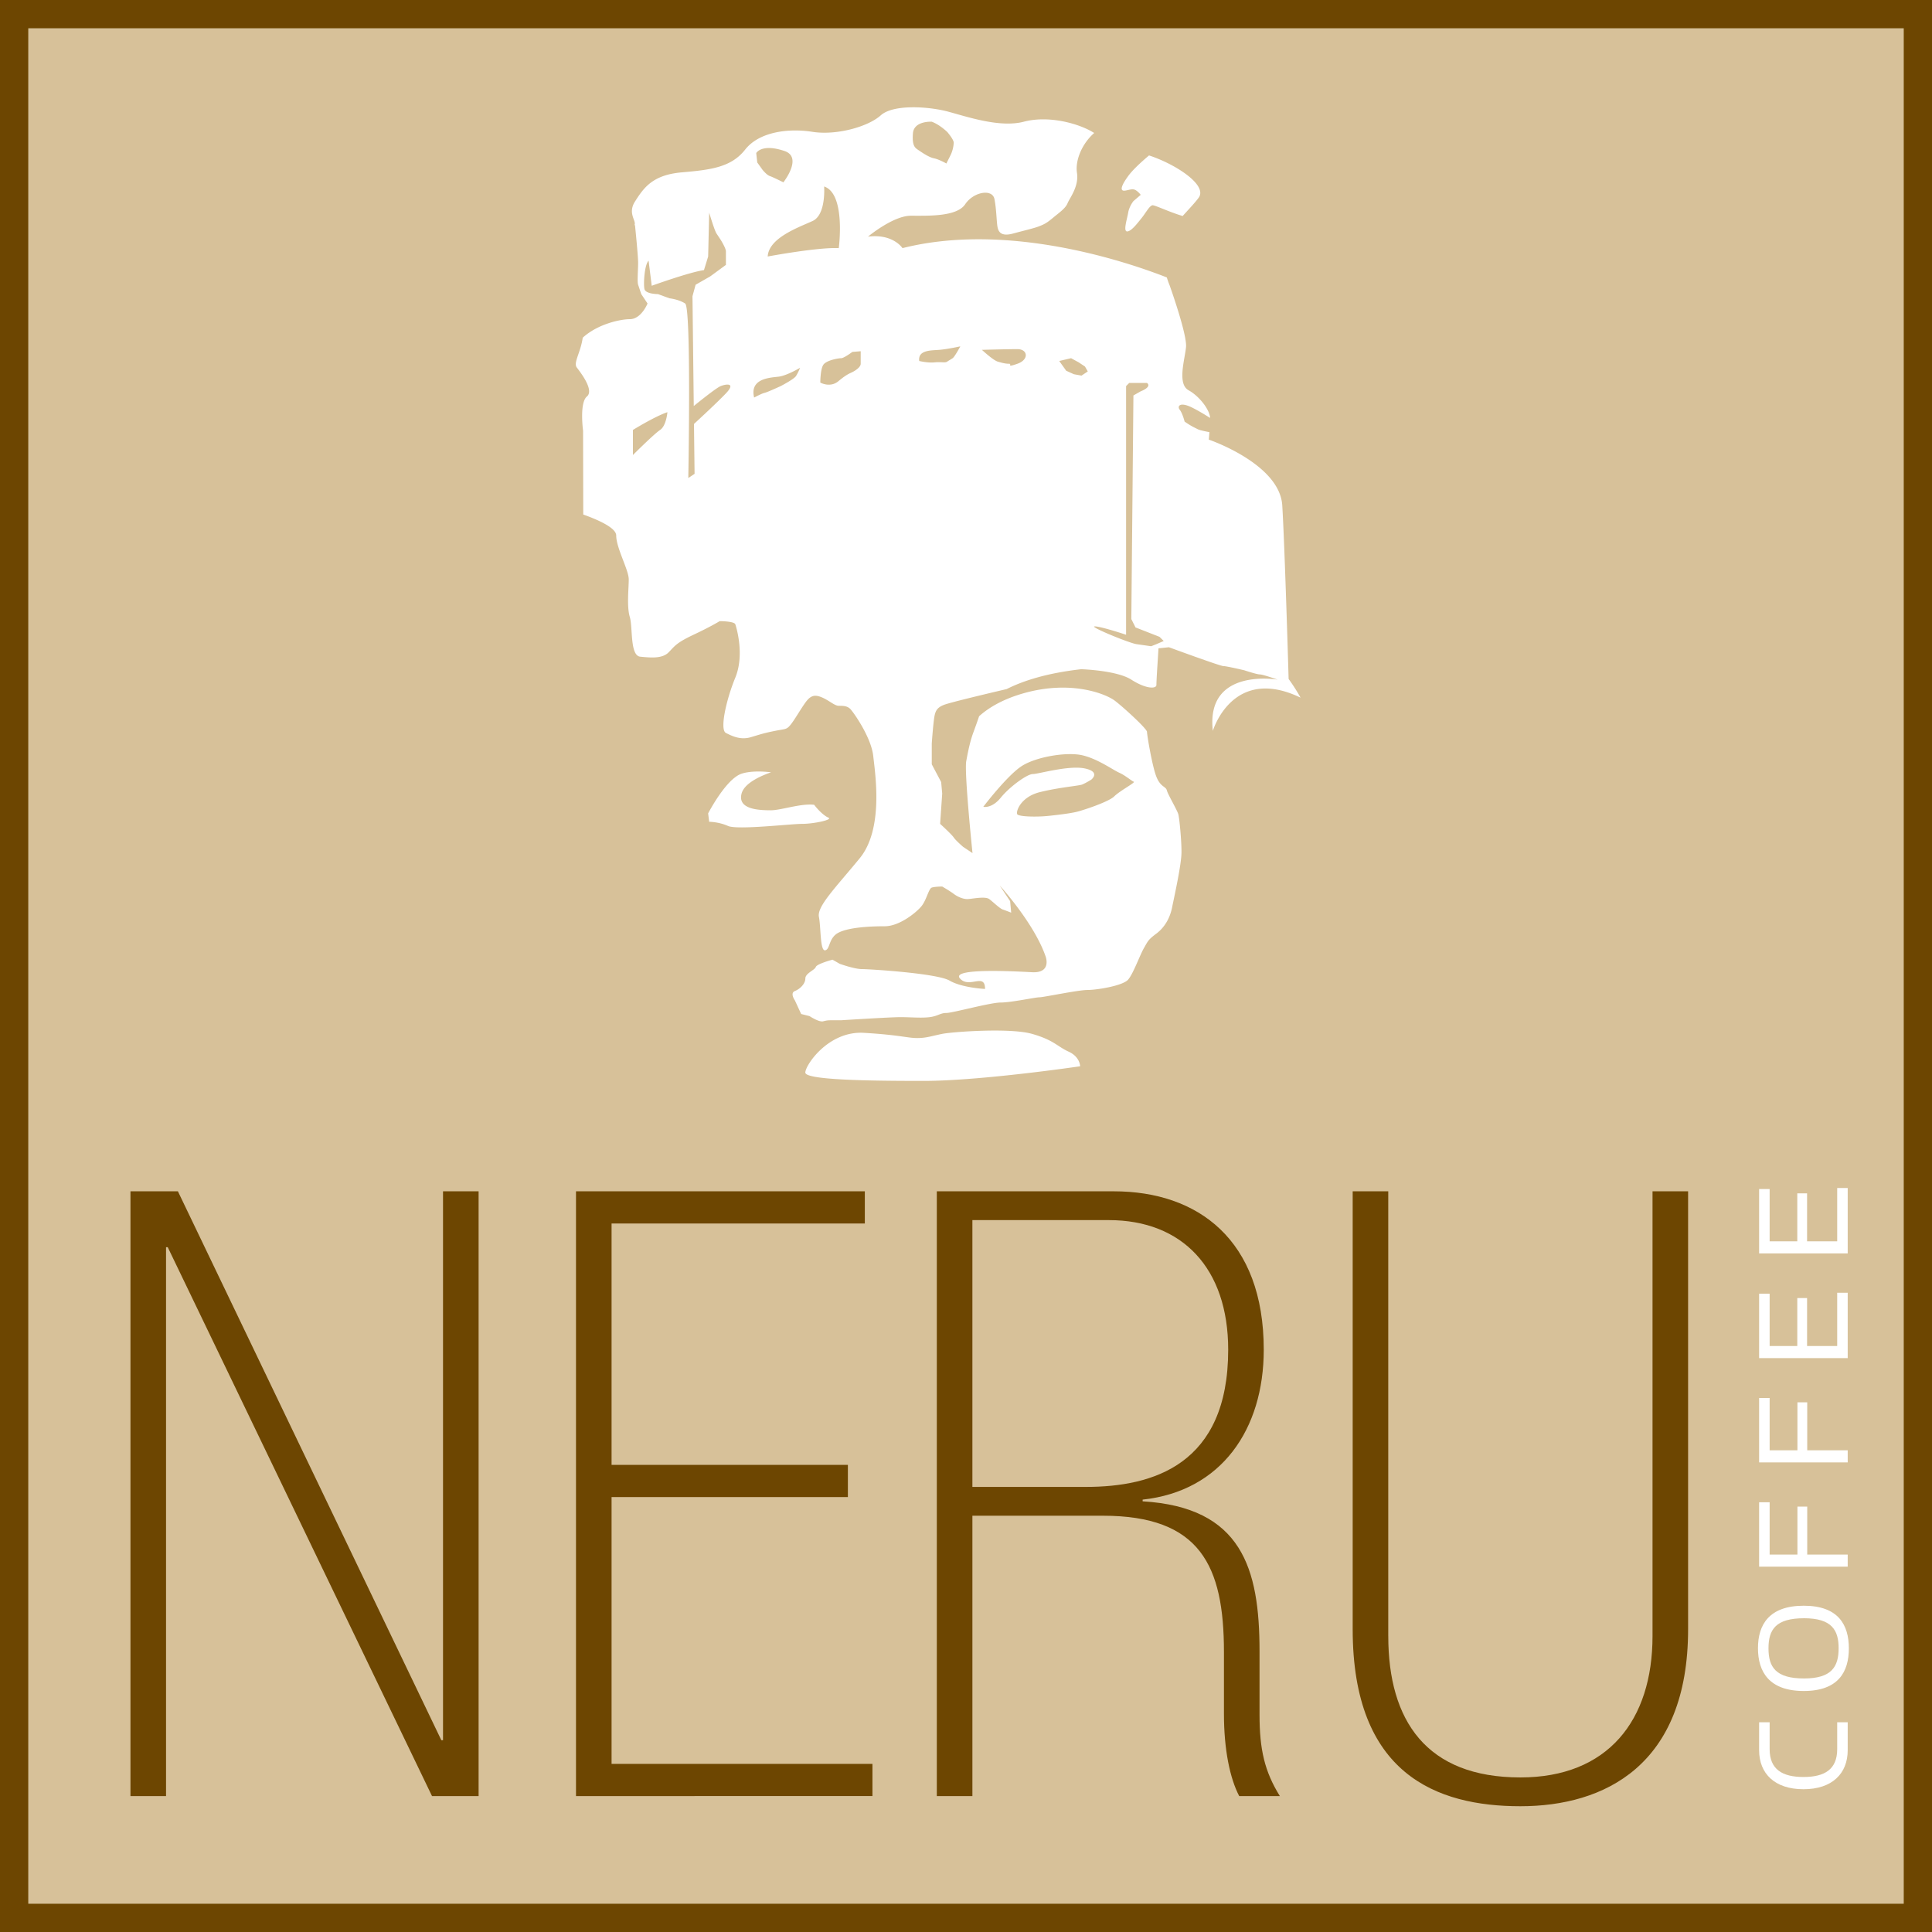
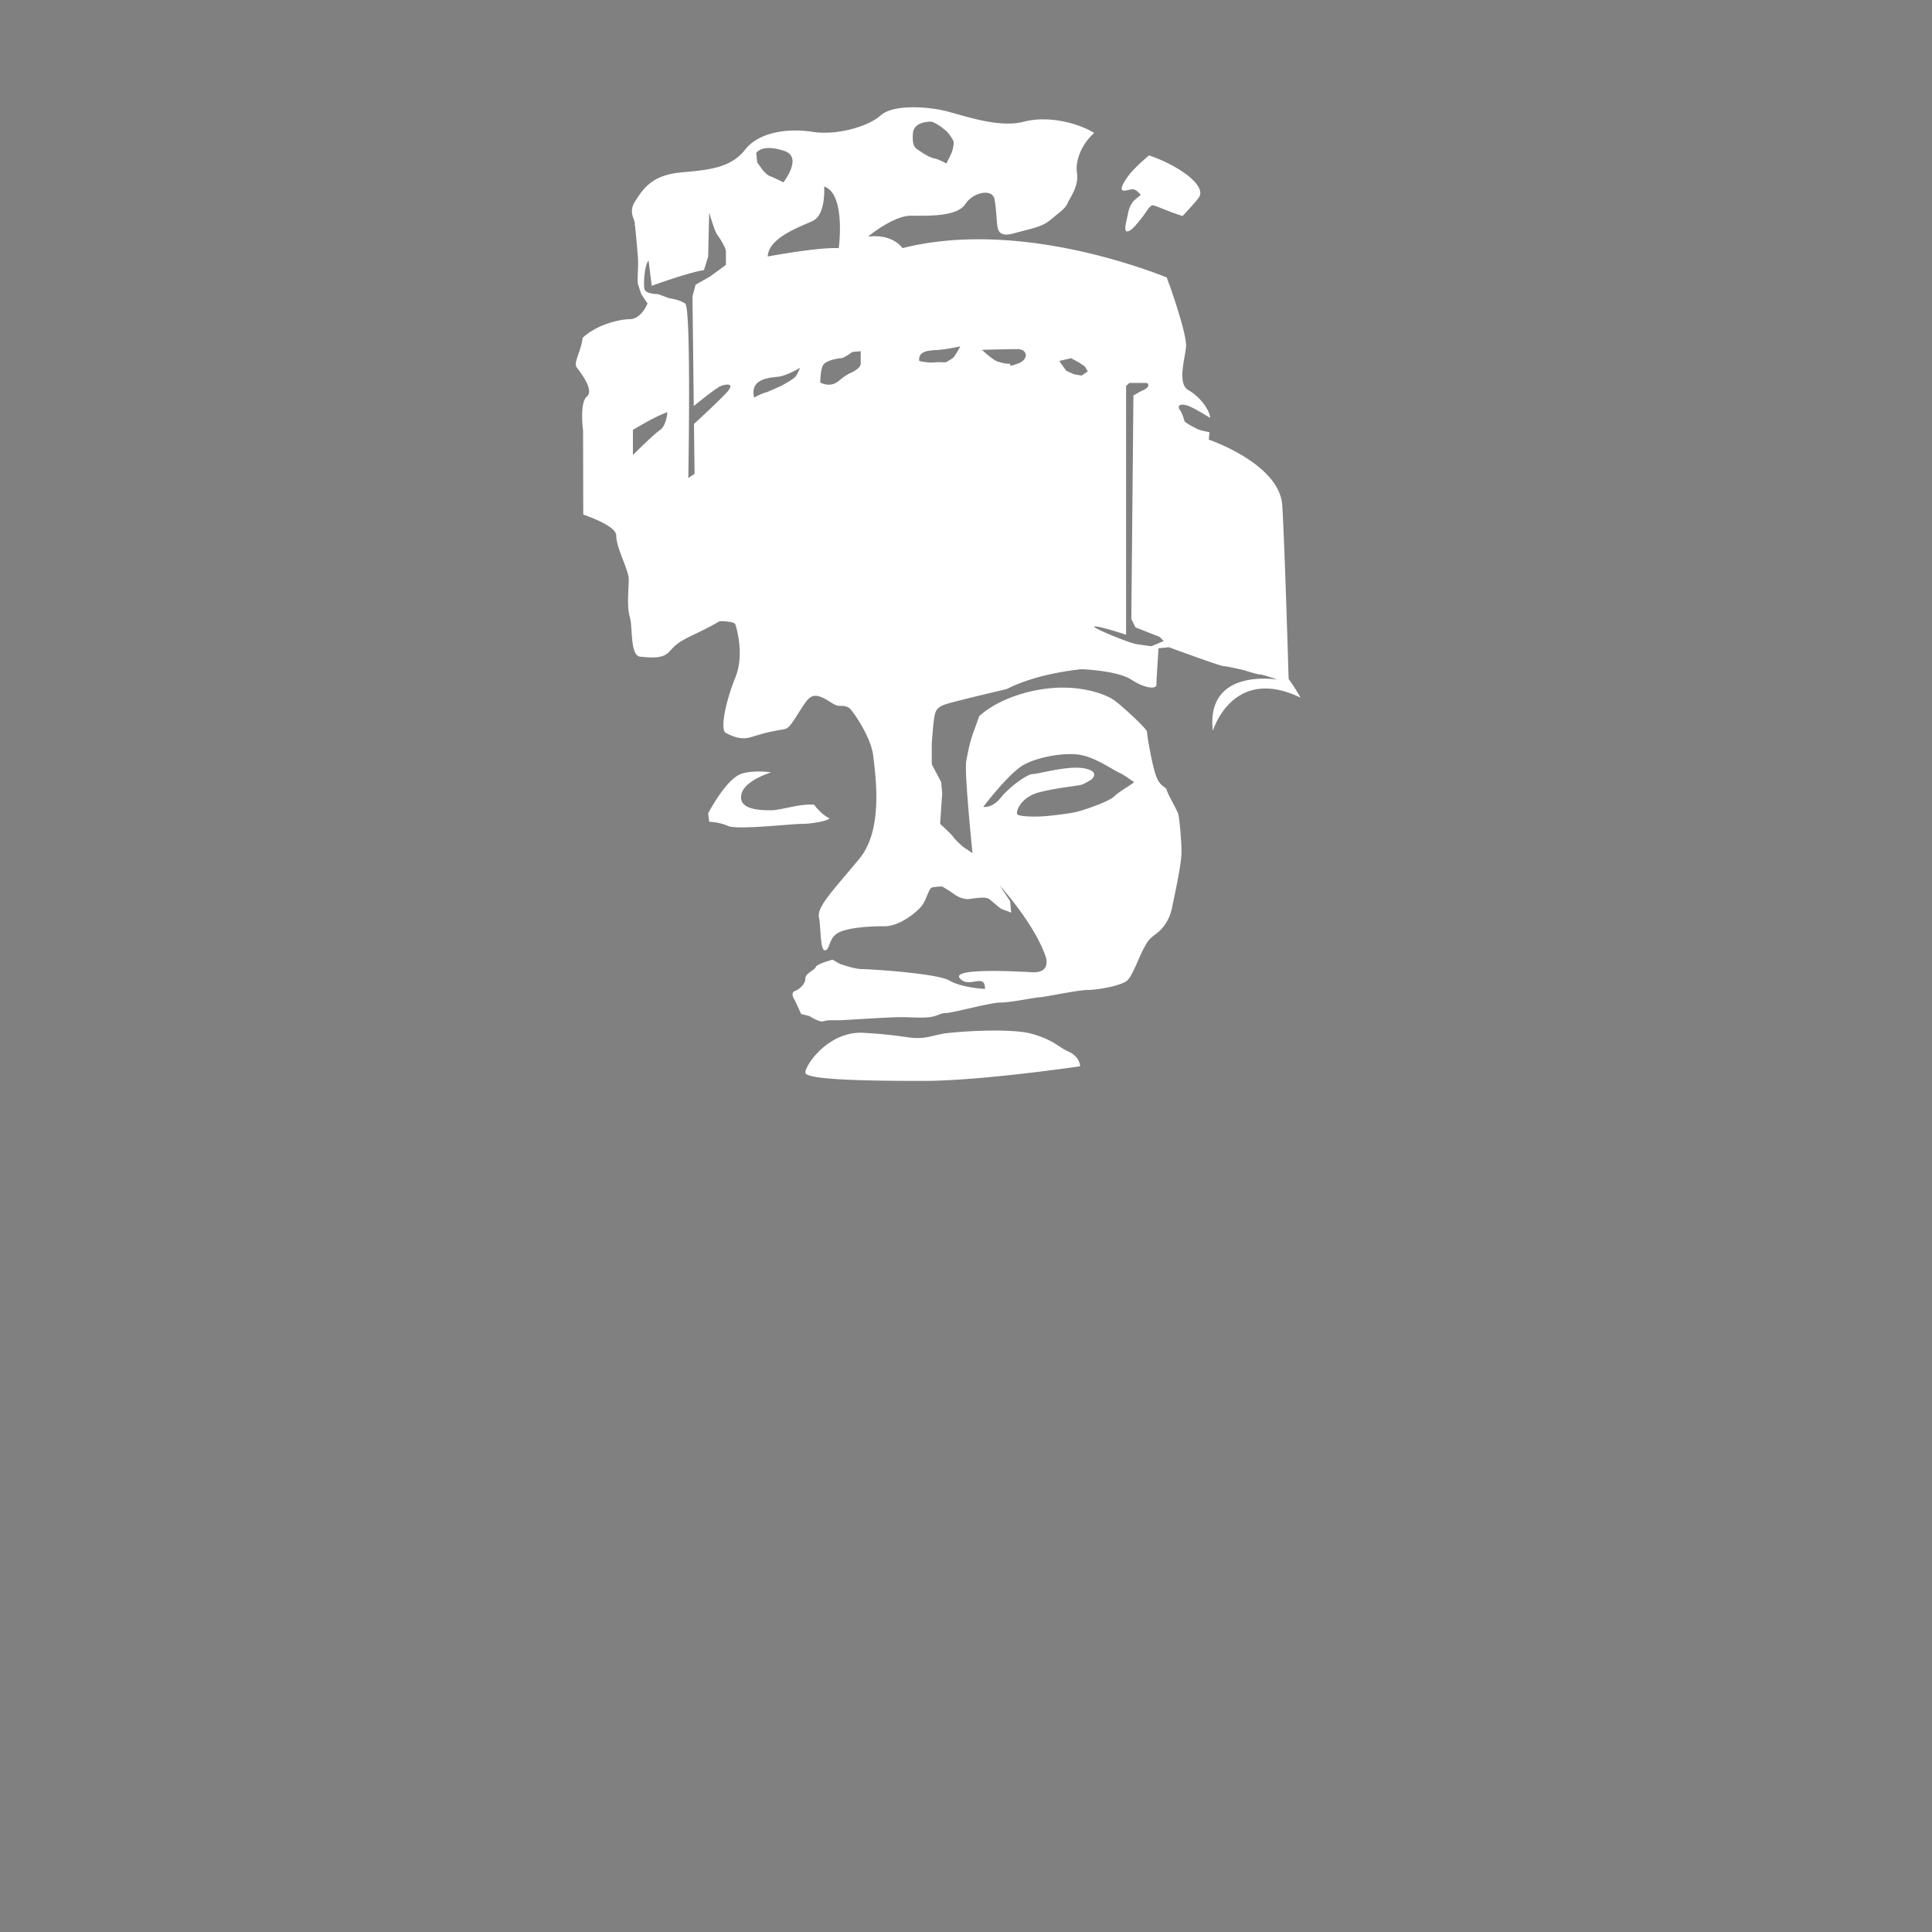
<svg xmlns="http://www.w3.org/2000/svg" width="2500" height="2500" viewBox="0 0 255.118 255.118">
  <rect x="0" y="0" width="255.118" height="255.118" fill="#808080" stroke="none" />
-   <path d="M251.387 0H0v255.118h255.118V0h-3.731z" fill="#6d4601" />
-   <path fill="#d7c199" d="M3.733 3.733h247.654v247.654H3.733z" />
  <g fill="#fff">
-     <path d="M238.147 236.265c-3.785 0-5.858-2.054-5.858-5.154v-3.69h1.389v3.558c0 2.663 1.674 3.671 4.47 3.671 2.795 0 4.451-1.008 4.451-3.671v-3.558h1.388v3.69c-.001 3.1-2.074 5.154-5.84 5.154zM238.185 223.293c-4.584 0-6.048-2.548-6.048-5.648s1.464-5.611 6.048-5.611c4.565 0 5.954 2.53 5.954 5.631 0 3.099-1.389 5.628-5.954 5.628zm.039-9.605c-3.729 0-4.698 1.483-4.698 3.976 0 2.491.97 3.975 4.698 3.975 3.651 0 4.565-1.56 4.565-3.994 0-2.397-.914-3.957-4.565-3.957zM232.289 206.879v-8.503h1.389v6.905h3.67v-6.334h1.294v6.334h5.345v1.598h-11.698zM232.289 193.107v-8.502h1.389v6.904h3.67v-6.333h1.294v6.333h5.345v1.598h-11.698zM232.289 179.337v-8.502h1.389v6.904h3.651v-6.334h1.293v6.334h3.977v-7.037h1.388v8.635h-11.698zM232.289 165.51v-8.502h1.389v6.904h3.651v-6.334h1.293v6.334h3.977v-7.037h1.388v8.635h-11.698z" />
-   </g>
+     </g>
  <g fill="#6d4601">
-     <path d="M23.492 157.311l34.784 72.476h.224v-72.476h4.698v79.857h-6.152L22.15 164.691h-.224v72.477h-4.698v-79.857h6.264zM76.06 157.311h38.139v4.25H80.757v31.876h31.205v4.25H80.757v35.23h34.449v4.251H76.06v-79.857zM123.705 157.311h23.376c11.073 0 19.796 6.374 19.796 20.915 0 10.513-5.591 18.678-15.993 19.797v.224c13.086.782 15.436 8.835 15.436 19.797v8.389c0 4.585.671 7.493 2.684 10.736h-5.368c-1.23-2.349-2.015-6.151-2.015-10.849v-8.165c0-11.408-3.132-18.007-15.993-18.007h-17.224v37.021h-4.698v-79.858zm19.685 39.034c8.836 0 18.791-2.908 18.791-18.119 0-10.737-6.04-17.112-15.771-17.112h-18.007v35.231h14.987zM183.319 216.028c0 11.186 5.033 18.68 17.448 18.68 11.52 0 17.447-7.494 17.447-18.68V157.31h4.697v57.824c0 18.007-11.071 23.376-22.145 23.376s-22.146-4.251-22.146-23.376V157.31h4.697v58.718z" />
-   </g>
+     </g>
  <path d="M170.161 89.663s-.503-17.394-.839-22.913c-.334-5.52-9.7-8.698-9.7-8.698s.04-.432.079-.989c-.639-.118-1.282-.259-1.527-.38l-.552-.278c-.55-.276-1.195-.735-1.195-.735s-.276-1.104-.645-1.564c-.366-.46 0-1.103 1.656-.276.82.41 1.686.934 2.35 1.356-.018-1.007-1.347-2.827-2.843-3.657-1.506-.837-.5-4.014-.332-5.687.166-1.674-2.177-8.197-2.177-8.197s-.158-.357-.359-1.011c-5.071-1.988-20.883-7.402-34.903-3.869 0 0-1.242-1.931-4.553-1.518 0 0 3.311-2.76 5.655-2.76 2.347 0 6.072.138 7.176-1.518 1.104-1.655 3.586-2.069 3.864-.689.274 1.38.274 3.036.413 3.725.139.691.554 1.242 2.069.828 1.518-.415 2.76-.69 3.45-.965.69-.277.966-.415 1.795-1.105.827-.688 1.653-1.242 1.931-1.931.275-.689 1.518-2.208 1.24-4.001-.251-1.637.649-3.851 2.277-5.273l-.257-.152c-2.009-1.17-5.854-2.173-9.031-1.337-3.18.837-7.528-.669-10.038-1.337-2.508-.669-7.191-1.004-8.864.501-1.672 1.505-5.853 2.676-9.031 2.173-3.178-.5-7.025 0-8.866 2.343-1.839 2.34-4.516 2.676-8.363 3.009-3.847.335-5.017 2.007-6.188 3.848-1.016 1.595.232 2.561-.073 3.117l.072.007s.413 4.001.413 4.967c0 .967-.138 2.483 0 2.898l.416 1.241.828 1.242s-.828 2.069-2.345 2.069c-1.221 0-4.224.625-6.215 2.446-.269 1.946-1.257 3.299-.789 3.923.502.67 2.341 3.011 1.338 3.846-1.003.838-.502 4.518-.502 4.518l.023 11.062c1.888.672 4.352 1.745 4.352 2.766 0 1.655 1.655 4.552 1.655 5.795 0 1.241-.277 3.586.139 4.967.413 1.379 0 5.105 1.379 5.243 1.38.138 2.897.276 3.725-.552.828-.828.966-1.241 3.312-2.345s3.448-1.794 3.448-1.794 1.932 0 2.071.416c.138.413 1.241 4 0 7.036-1.243 3.035-2.071 6.899-1.243 7.312.827.414 1.931.967 3.311.553 1.381-.416 1.794-.553 3.174-.828 1.38-.277 1.518-.138 2.069-.828.552-.69 1.243-1.933 1.932-2.898.689-.966 1.241-1.103 2.207-.689.967.414 1.656 1.103 2.208 1.103.552 0 1.103 0 1.518.414.415.415 2.76 3.727 3.035 6.208.277 2.484 1.38 9.659-1.793 13.521-3.172 3.864-5.657 6.347-5.38 7.728.274 1.372.14 4.515.816 4.416l.012-.001c.689-.138.414-1.657 1.793-2.347 1.381-.689 4.139-.827 6.071-.827 1.932 0 4.14-1.794 4.83-2.623.689-.828.965-2.344 1.38-2.483.413-.139 1.379-.139 1.379-.139s.966.553 1.518.966c.552.416 1.242.69 1.794.69s2.344-.413 2.899 0c.55.415 1.379 1.242 1.792 1.381.414.137 1.104.413 1.104.413l-.139-1.517-1.379-2.07s4.552 4.968 6.069 9.382c0 0 .829 2.207-1.792 2.07-2.622-.139-10.763-.552-9.521.827 1.241 1.381 3.31-.827 3.31 1.381 0 0-3.034-.139-4.69-1.104-1.656-.968-10.623-1.518-11.589-1.518-.967 0-2.898-.691-2.898-.691l-.966-.551s-.42.112-.894.272c-.578.196-1.237.466-1.312.693-.139.414-1.38.827-1.38 1.518s-.689 1.381-1.38 1.656c-.689.274 0 1.24 0 1.24l.828 1.794 1.104.277s1.242.829 1.793.688c.552-.137.689-.137 1.103-.137h1.242s1.579-.101 3.344-.203c1.812-.105 3.822-.21 4.521-.21 1.378 0 2.759.137 3.862 0 1.105-.139 1.381-.552 2.209-.552.827 0 5.794-1.379 7.176-1.379 1.379 0 4.552-.69 5.104-.69.551 0 5.104-.966 6.347-.966 1.241 0 4.691-.554 5.382-1.381.69-.829 1.518-3.174 2.067-4.14.554-.965.554-1.104 1.658-1.931 1.102-.829 1.792-2.069 2.069-3.449.274-1.38 1.24-5.657 1.24-7.313 0-1.656-.275-4.416-.412-4.967-.14-.552-1.381-2.621-1.519-3.173-.137-.553-.827-.415-1.379-1.793-.553-1.381-1.243-5.52-1.243-5.933 0-.415-3.173-3.312-4.277-4.14-1.104-.827-5.656-2.76-12.005-.966-2.869.811-4.717 1.988-5.887 3.035a77.094 77.094 0 0 1-.735 2.071c-.414 1.104-.69 2.346-.965 3.862-.276 1.519.826 12.143.826 12.143l-1.241-.827s-.965-.829-1.242-1.242c-.276-.414-1.793-1.793-1.793-1.793l.275-4.001-.138-1.518-1.241-2.345v-2.759s.138-1.933.276-3.037c.137-1.103.276-1.655 1.379-2.069.919-.344 6.412-1.641 8.233-2.067 2.242-1.131 5.395-2.121 9.842-2.624 0 0 4.69.139 6.623 1.379 1.931 1.243 3.312 1.243 3.312.69 0-.551.136-2.621.136-2.621l.139-2.208 1.381-.139s6.761 2.484 7.174 2.484c.414 0 2.76.553 2.76.553s1.656.551 2.069.551c.414 0 2.347.689 2.347.689s-9.521-1.656-8.555 6.762c0 0 2.592-8.716 11.584-4.383-.794-1.427-1.577-2.463-1.577-2.463zm-49.607-72.074c.137-1.656 2.483-1.518 2.483-1.518 1.104.415 2.069 1.381 2.069 1.381s.828.965.828 1.379c0 .415-.138 1.104-.414 1.655l-.551 1.105s-.966-.552-1.656-.69c-.69-.138-1.656-.827-2.07-1.103-.414-.277-.828-.552-.689-2.209zM87.165 56.774c-.829.551-3.589 3.311-3.589 3.311v-3.311s2.898-1.793 4.554-2.345c0 0-.139 1.793-.965 2.345zm8.69-4.829c-1.107 1.162-3.366 3.254-4.216 4.037l.078 6.587-.828.553s.414-22.49-.414-23.042c-.828-.552-2.07-.689-2.07-.689l-1.519-.553s-1.656 0-1.793-.689c-.136-.689 0-3.173.553-3.726l.414 3.312s4.967-1.793 6.898-2.069l.552-1.794.137-5.794s.69 2.344.968 2.759l.551.829s.689 1.102.689 1.517v1.794l-2.069 1.517-1.932 1.105-.413 1.518.17 14.498c.735-.598 2.979-2.403 3.555-2.632.689-.28 2.07-.486.689.962zm7.726-32.01c2.485.828-.136 4.139-.136 4.139s-1.38-.689-1.793-.827c-.415-.14-.965-.828-.965-.828l-.692-.965-.136-1.243c.273-.414 1.239-1.104 3.722-.276zm1.519 29.734c-.276.413-2.001 1.31-2.001 1.31s-1.793.828-2.138.897c-.345.068-1.38.621-1.38.621-.622-2.553 2.14-2.622 3.242-2.76 1.104-.14 2.83-1.173 2.83-1.173s-.278.69-.553 1.105zm-3.725-15.799c.138-2.483 4.14-3.863 5.933-4.691 1.794-.828 1.518-4.553 1.518-4.553 2.897.966 1.932 8.14 1.932 8.14-2.76-.138-9.383 1.104-9.383 1.104zm12.279 14.164c0 .461-.735.921-1.104 1.105-.367.184-.736.276-1.839 1.196-1.104.919-2.392.183-2.392.183s0-1.656.368-2.298c.368-.644 2.024-.92 2.392-.92.368 0 1.471-.828 1.471-.828l1.104-.093v1.655zm21.341 53.075c1.931-1.195 5.886-1.839 7.909-1.379 2.024.46 4.048 1.931 4.875 2.299.829.368 1.656 1.104 1.933 1.196.275.093-1.84 1.196-2.575 1.932-.736.736-4.139 1.84-4.875 2.023-.736.186-2.024.369-3.772.552-1.747.184-3.862.093-4.14-.183-.274-.277.368-2.3 2.944-2.944s5.151-.827 5.61-1.012c.461-.183 1.197-.643 1.197-.643s1.288-1.013-.829-1.473c-2.115-.459-6.163.736-6.898.736-.736 0-3.035 1.656-4.229 3.127-1.197 1.471-2.302 1.196-2.302 1.196s3.219-4.231 5.152-5.427zM125.796 47.3c-.276.184-.46.276-.736.459-.276.184-.736 0-1.655.092-.92.092-2.024-.184-2.024-.184-.184-1.471 1.564-1.38 2.668-1.471 1.103-.093 2.759-.46 2.759-.46s-.736 1.379-1.012 1.564zm8.554.734c-1.562.553-.643 0-1.102 0-.461 0-.829-.091-1.474-.275-.644-.184-2.113-1.563-2.113-1.563s3.31-.093 4.688-.093c1.381.001 1.564 1.381.001 1.931zm8.462 1.564l-1.011-.183-1.011-.46-.92-1.288 1.564-.367 1.011.551.827.552.368.645-.828.55zm9.89 35.462l-.69.275-1.934-.275c-.963-.139-6.345-2.347-5.518-2.347.829 0 4.139 1.104 4.139 1.104V50.979l.416-.414h2.344c.69.552-.827 1.105-.827 1.105l-.965.551-.277 29.527.552 1.103 3.174 1.243.552.55-.966.416zm-4.277-59.882c.413 0 .965-.276 1.381-.138.411.138.826.689.826.689l-.965.828s-.552.69-.69 1.519-.69 2.483-.139 2.483 1.379-1.104 1.933-1.794c.55-.688.966-1.517 1.379-1.655.26-.088 2.167.866 4.022 1.413.823-.917 1.63-1.755 2.113-2.418 1.219-1.677-3.118-4.464-6.557-5.579-.924.778-2.127 1.86-2.752 2.722-1.104 1.515-.965 1.93-.551 1.93zm-7.313 113.691c-1.52-.691-1.933-1.518-4.829-2.347-2.898-.827-10.487-.275-11.867 0-1.379.276-2.069.552-3.312.552-1.24 0-2.344-.413-7.036-.69-4.691-.273-7.726 4.279-7.726 5.245 0 .965 8.001 1.104 15.591 1.104 7.587 0 20.697-1.933 20.697-1.933s0-1.24-1.518-1.931zm-31.735-30.907c-.476-.19-1.279-.906-1.868-1.692-1.792-.203-4.361.727-5.722.727-1.656 0-4.415-.139-3.862-2.208.367-1.376 2.503-2.325 3.893-2.807-1.508-.185-2.956-.127-3.893.184-2.07.69-4.416 5.244-4.416 5.244l.137 1.104s1.243 0 2.484.552c1.242.552 8.279-.276 9.796-.276 1.519.001 4.141-.552 3.451-.828z" fill="#fff" />
</svg>